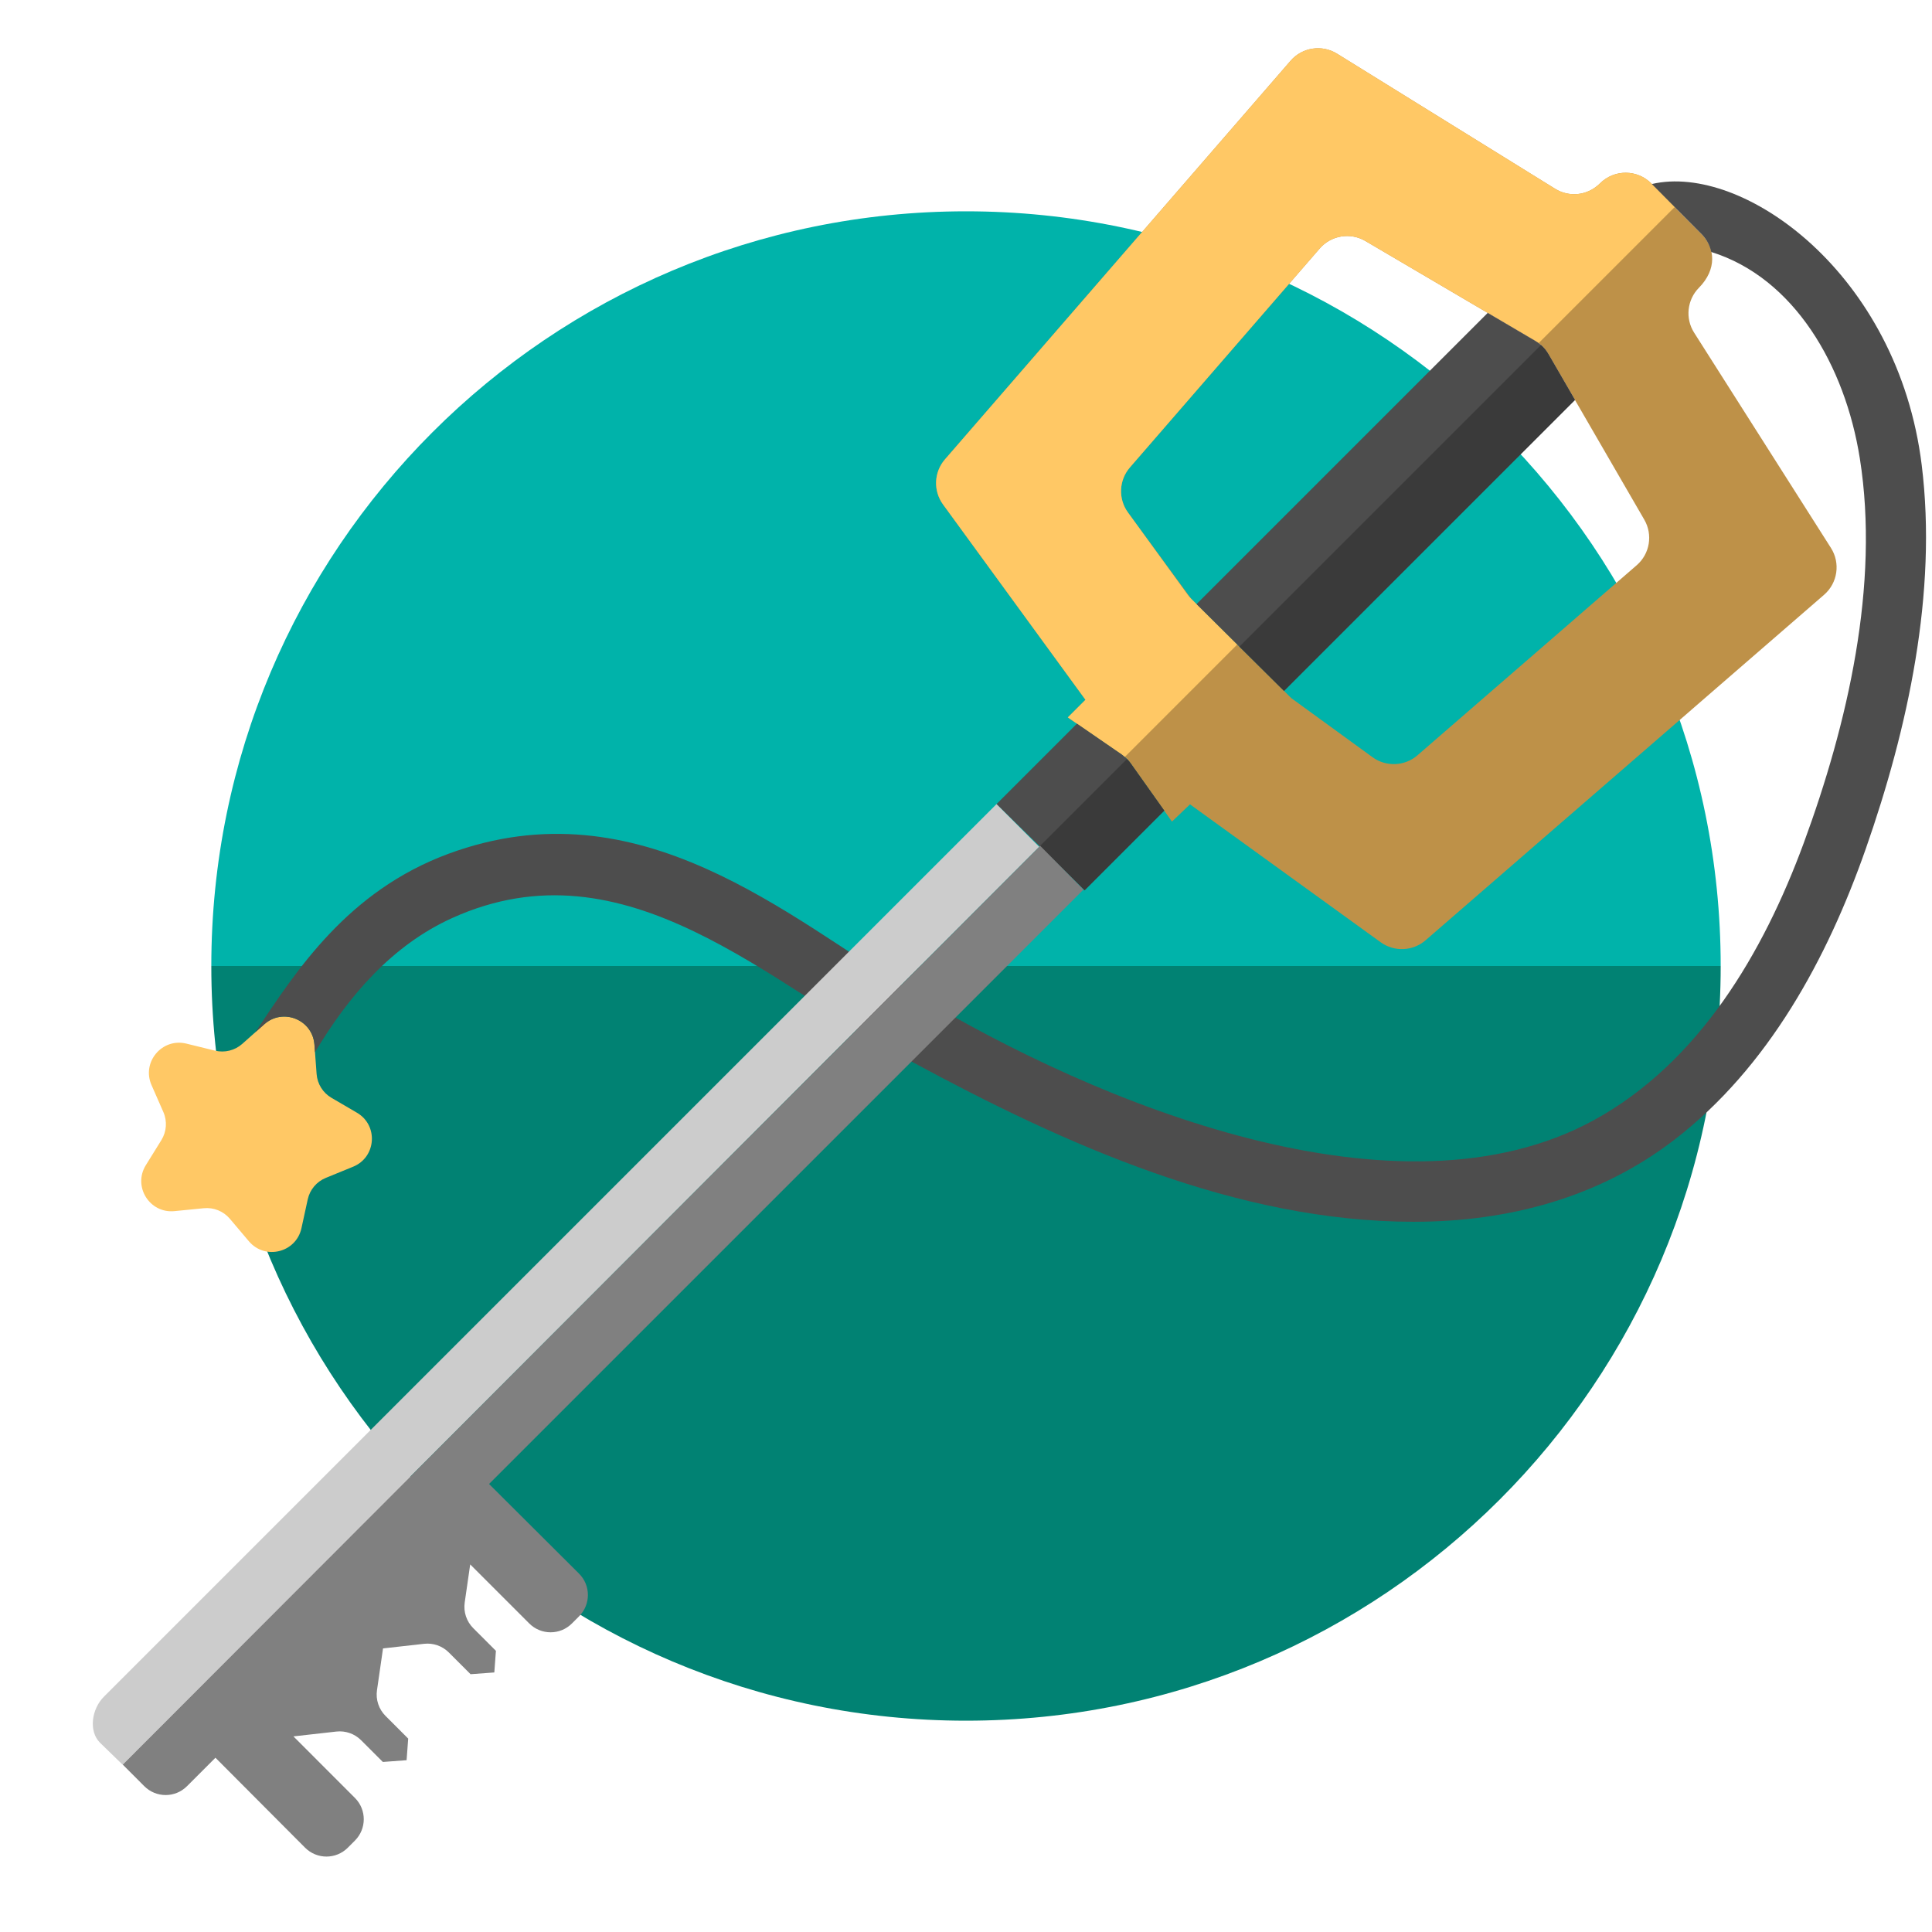
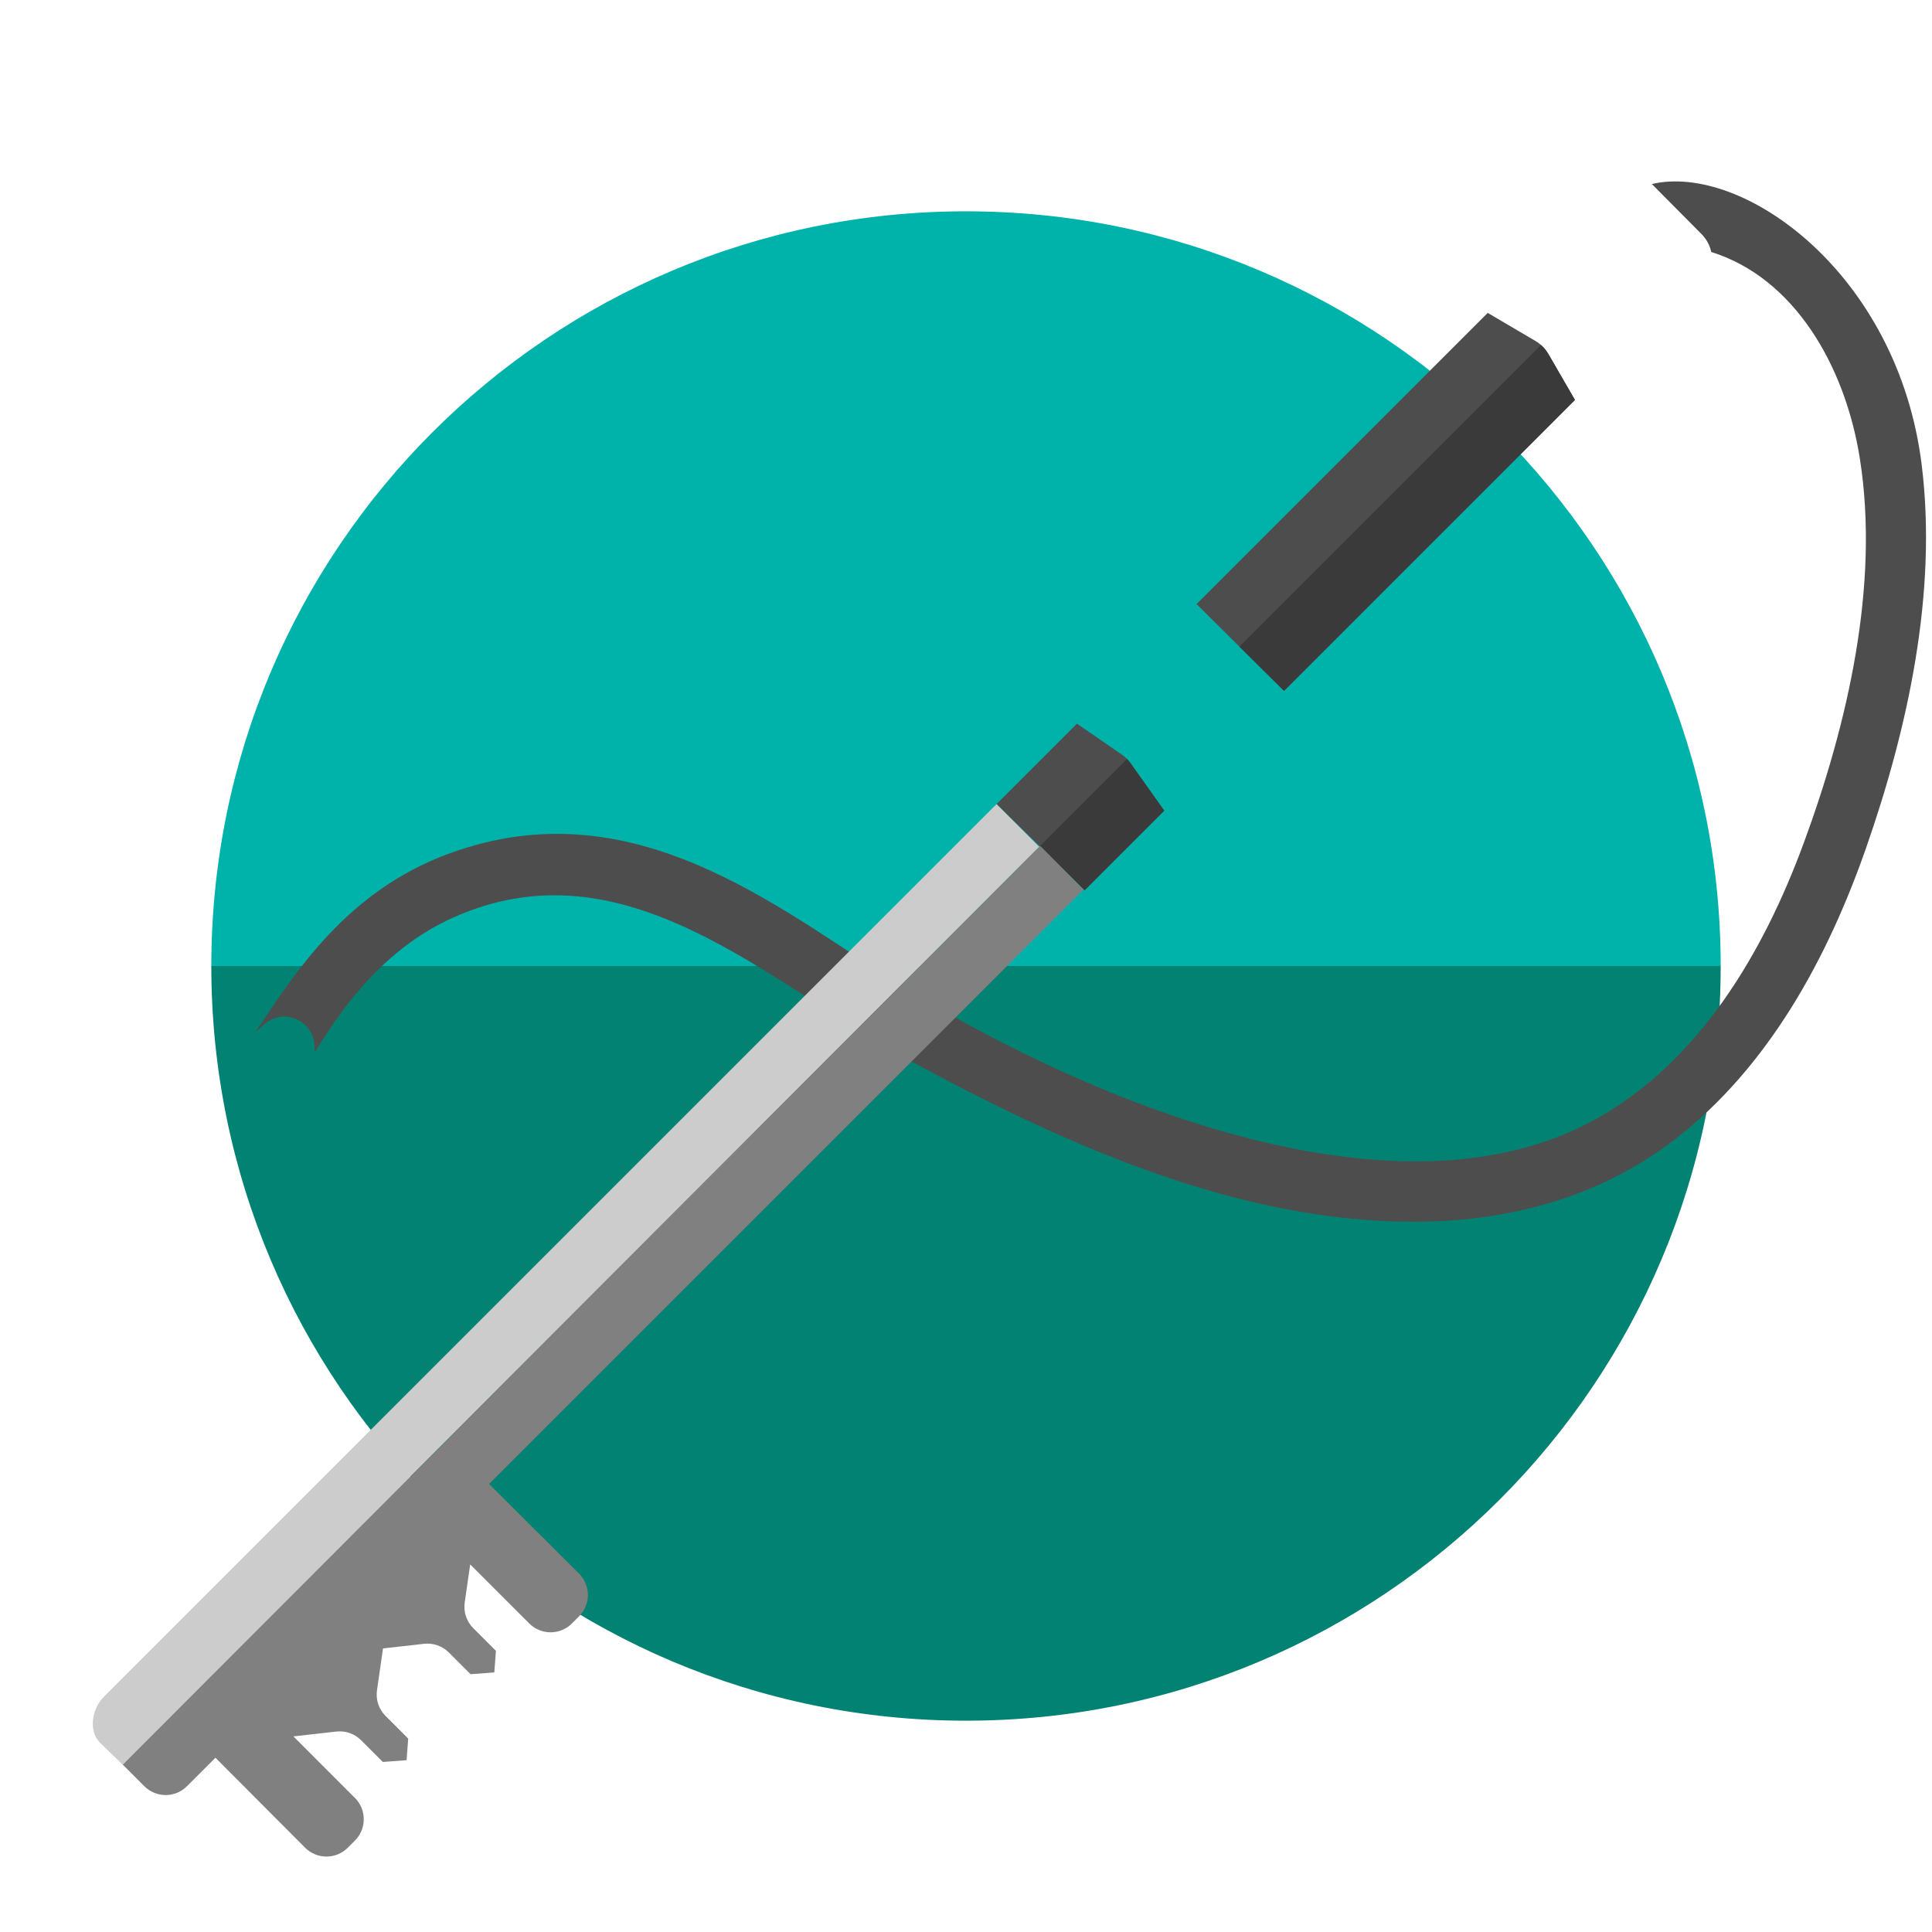
<svg xmlns="http://www.w3.org/2000/svg" version="1.1" id="Uploaded to svgrepo.com" width="800px" height="800px" viewBox="0 0 64 64" xml:space="preserve">
  <style type="text/css">
	.fandom_drie{fill:#BE9148;}
	.fandom_vier{fill:#FFC865;}
	.fandom_vijf{fill:#018273;}
	.fandom_zes{fill:#00B3AA;}
	.fandom_vijftien{fill:#3A3A3A;}
	.fandom_zestien{fill:#4D4D4D;}
	.fandom_achttien{fill:#808080;}
	.fandom_negentien{fill:#CCCCCC;}
	.st0{fill:#FF786E;}
	.st1{fill:#BE5652;}
	.st2{fill:#EFEAE0;}
	.st3{fill:#AA9991;}
	.st4{fill:#FFFAFA;}
	.st5{fill:#644638;}
	.st6{fill:#6BC4D2;}
	.st7{fill:#508D9B;}
	.st8{fill:#4B322A;}
	.st9{fill:#8579A3;}
	.st10{fill:#685683;}
	.st11{fill:#666666;}
</style>
  <g>
    <g>
      <path class="fandom_zes" d="M32,7C18.193,7,7,18.193,7,32h50C57,18.193,45.807,7,32,7z" />
      <path class="fandom_vijf" d="M32,57c13.807,0,25-11.193,25-25H7C7,45.807,18.193,57,32,57z" />
    </g>
    <g>
-       <path class="fandom_drie" d="M51.515,6.253l-7.224-4.475c-0.501-0.31-1.152-0.211-1.538,0.234L31.302,15.218    c-0.366,0.422-0.392,1.041-0.063,1.493l4.718,6.47l-0.584,0.584l1.784,1.229c0.116,0.08,0.217,0.179,0.298,0.294l1.368,1.928    l0.597-0.571l6.316,4.568c0.451,0.326,1.068,0.299,1.489-0.066l13.201-11.445c0.449-0.389,0.545-1.049,0.227-1.55L56.12,11.02    c-0.3-0.472-0.234-1.088,0.158-1.486c0.608-0.617,0.537-1.328,0.089-1.78l-1.664-1.677c-0.466-0.47-1.226-0.473-1.696-0.007    C52.573,6.5,51.966,6.532,51.515,6.253z M37.429,15.485l6.288-7.253c0.379-0.437,1.016-0.541,1.514-0.248l5.63,3.31    c0.178,0.105,0.326,0.254,0.43,0.433l3.179,5.489c0.288,0.498,0.183,1.131-0.252,1.508l-7.261,6.295    c-0.42,0.364-1.036,0.392-1.487,0.067l-2.694-1.959l-3.314-3.289l-2.098-2.862C37.037,16.525,37.063,15.907,37.429,15.485z" />
-       <path class="fandom_vier" d="M10.416,34.603l0.072,0.974c0.024,0.328,0.208,0.624,0.493,0.79l0.843,0.493    c0.716,0.418,0.641,1.476-0.127,1.789l-0.904,0.37c-0.305,0.124-0.529,0.391-0.599,0.712l-0.208,0.955    c-0.177,0.81-1.205,1.065-1.741,0.433l-0.631-0.746c-0.213-0.251-0.535-0.382-0.863-0.349L5.78,40.12    c-0.825,0.082-1.386-0.817-0.949-1.522l0.515-0.831c0.173-0.28,0.198-0.627,0.066-0.928l-0.393-0.895    c-0.333-0.759,0.349-1.57,1.154-1.373l0.949,0.233c0.32,0.078,0.657-0.006,0.903-0.224l0.73-0.65    C9.373,33.379,10.355,33.777,10.416,34.603z M39.463,19.839c-0.046-0.045-0.088-0.094-0.126-0.147l-1.972-2.716    c-0.328-0.451-0.301-1.069,0.064-1.491l6.288-7.253c0.379-0.437,1.016-0.542,1.515-0.248l5.63,3.31    c0.037,0.022,0.067,0.053,0.101,0.079l4.515-4.515l-0.775-0.781c-0.466-0.47-1.226-0.473-1.696-0.007    c-0.432,0.428-1.039,0.463-1.492,0.183l-7.224-4.475c-0.501-0.31-1.152-0.211-1.538,0.234L31.302,15.218    c-0.366,0.422-0.392,1.041-0.063,1.493l4.718,6.47l-0.584,0.584l1.784,1.229c0.036,0.025,0.06,0.063,0.093,0.092l3.735-3.735    L39.463,19.839z" />
      <path class="fandom_zestien" d="M61.806,28.118c-1.274,3.637-3.226,7.237-6.328,9.629c-2.498,1.926-5.518,2.726-8.644,2.726    c-5.857,0.001-11.565-2.561-16.624-5.3c-4.722-2.557-9.461-7.374-15.231-4.762c-1.995,0.903-3.437,2.588-4.544,4.444l-0.019-0.251    c-0.061-0.827-1.043-1.224-1.662-0.673l-0.296,0.264c1.36-2.046,3.057-4.677,6.397-5.912c6.34-2.343,11.267,2.113,15.413,4.621    c6.106,3.693,16.055,7.746,22.532,4.202c3.486-1.907,5.616-5.556,6.95-9.176c1.452-3.941,2.523-8.558,1.859-12.747    c-0.488-3.074-2.177-5.98-4.922-6.836c-0.047-0.217-0.153-0.423-0.321-0.592l-1.646-1.659c3.001-0.704,8.153,2.946,8.939,9.306    C64.182,19.625,63.203,24.13,61.806,28.118z M51.292,11.727c-0.105-0.181-0.255-0.33-0.43-0.433l-1.579-0.929l-9.646,9.646    l2.898,2.876l9.638-9.638L51.292,11.727z M37.455,25.287l1.112,1.567l-2.638,2.638l-2.918-2.856l2.664-2.664l1.482,1.02    C37.275,25.075,37.382,25.184,37.455,25.287z" />
      <path class="fandom_vijftien" d="M42.535,22.887l-1.479-1.467l9.991-9.991c0.097,0.085,0.179,0.186,0.244,0.298l0.881,1.522    L42.535,22.887z M37.455,25.287c-0.037-0.052-0.078-0.1-0.122-0.145l-2.877,2.877l1.473,1.473l2.638-2.638L37.455,25.287z" />
      <path class="fandom_negentien" d="M4.062,58.458l-0.75-0.729c-0.391-0.391-0.265-1.128,0.125-1.518l29.574-29.574l1.414,1.414    L4.062,58.458z" />
      <path class="fandom_achttien" d="M34.457,28.02L4.066,58.455L4.78,59.17c0.391,0.391,1.024,0.391,1.414,0l0.943-0.943l2.97,2.981    c0.391,0.391,1.024,0.391,1.414,0l0.236-0.236c0.391-0.391,0.391-1.024,0-1.414L9.72,57.52l1.423-0.16    c0.302-0.034,0.604,0.072,0.819,0.287l0.72,0.72l0.787-0.058l0.053-0.716l-0.751-0.751c-0.223-0.223-0.328-0.538-0.283-0.85    l0.2-1.386l1.361-0.153c0.302-0.034,0.604,0.072,0.819,0.287l0.72,0.72l0.787-0.058l0.053-0.716l-0.751-0.751    c-0.223-0.223-0.328-0.538-0.283-0.85l0.182-1.262l1.956,1.956c0.391,0.391,1.024,0.391,1.414,0l0.236-0.236    c0.391-0.391,0.391-1.024,0-1.414l-2.981-2.97l19.689-19.689L34.457,28.02z" />
    </g>
  </g>
</svg>